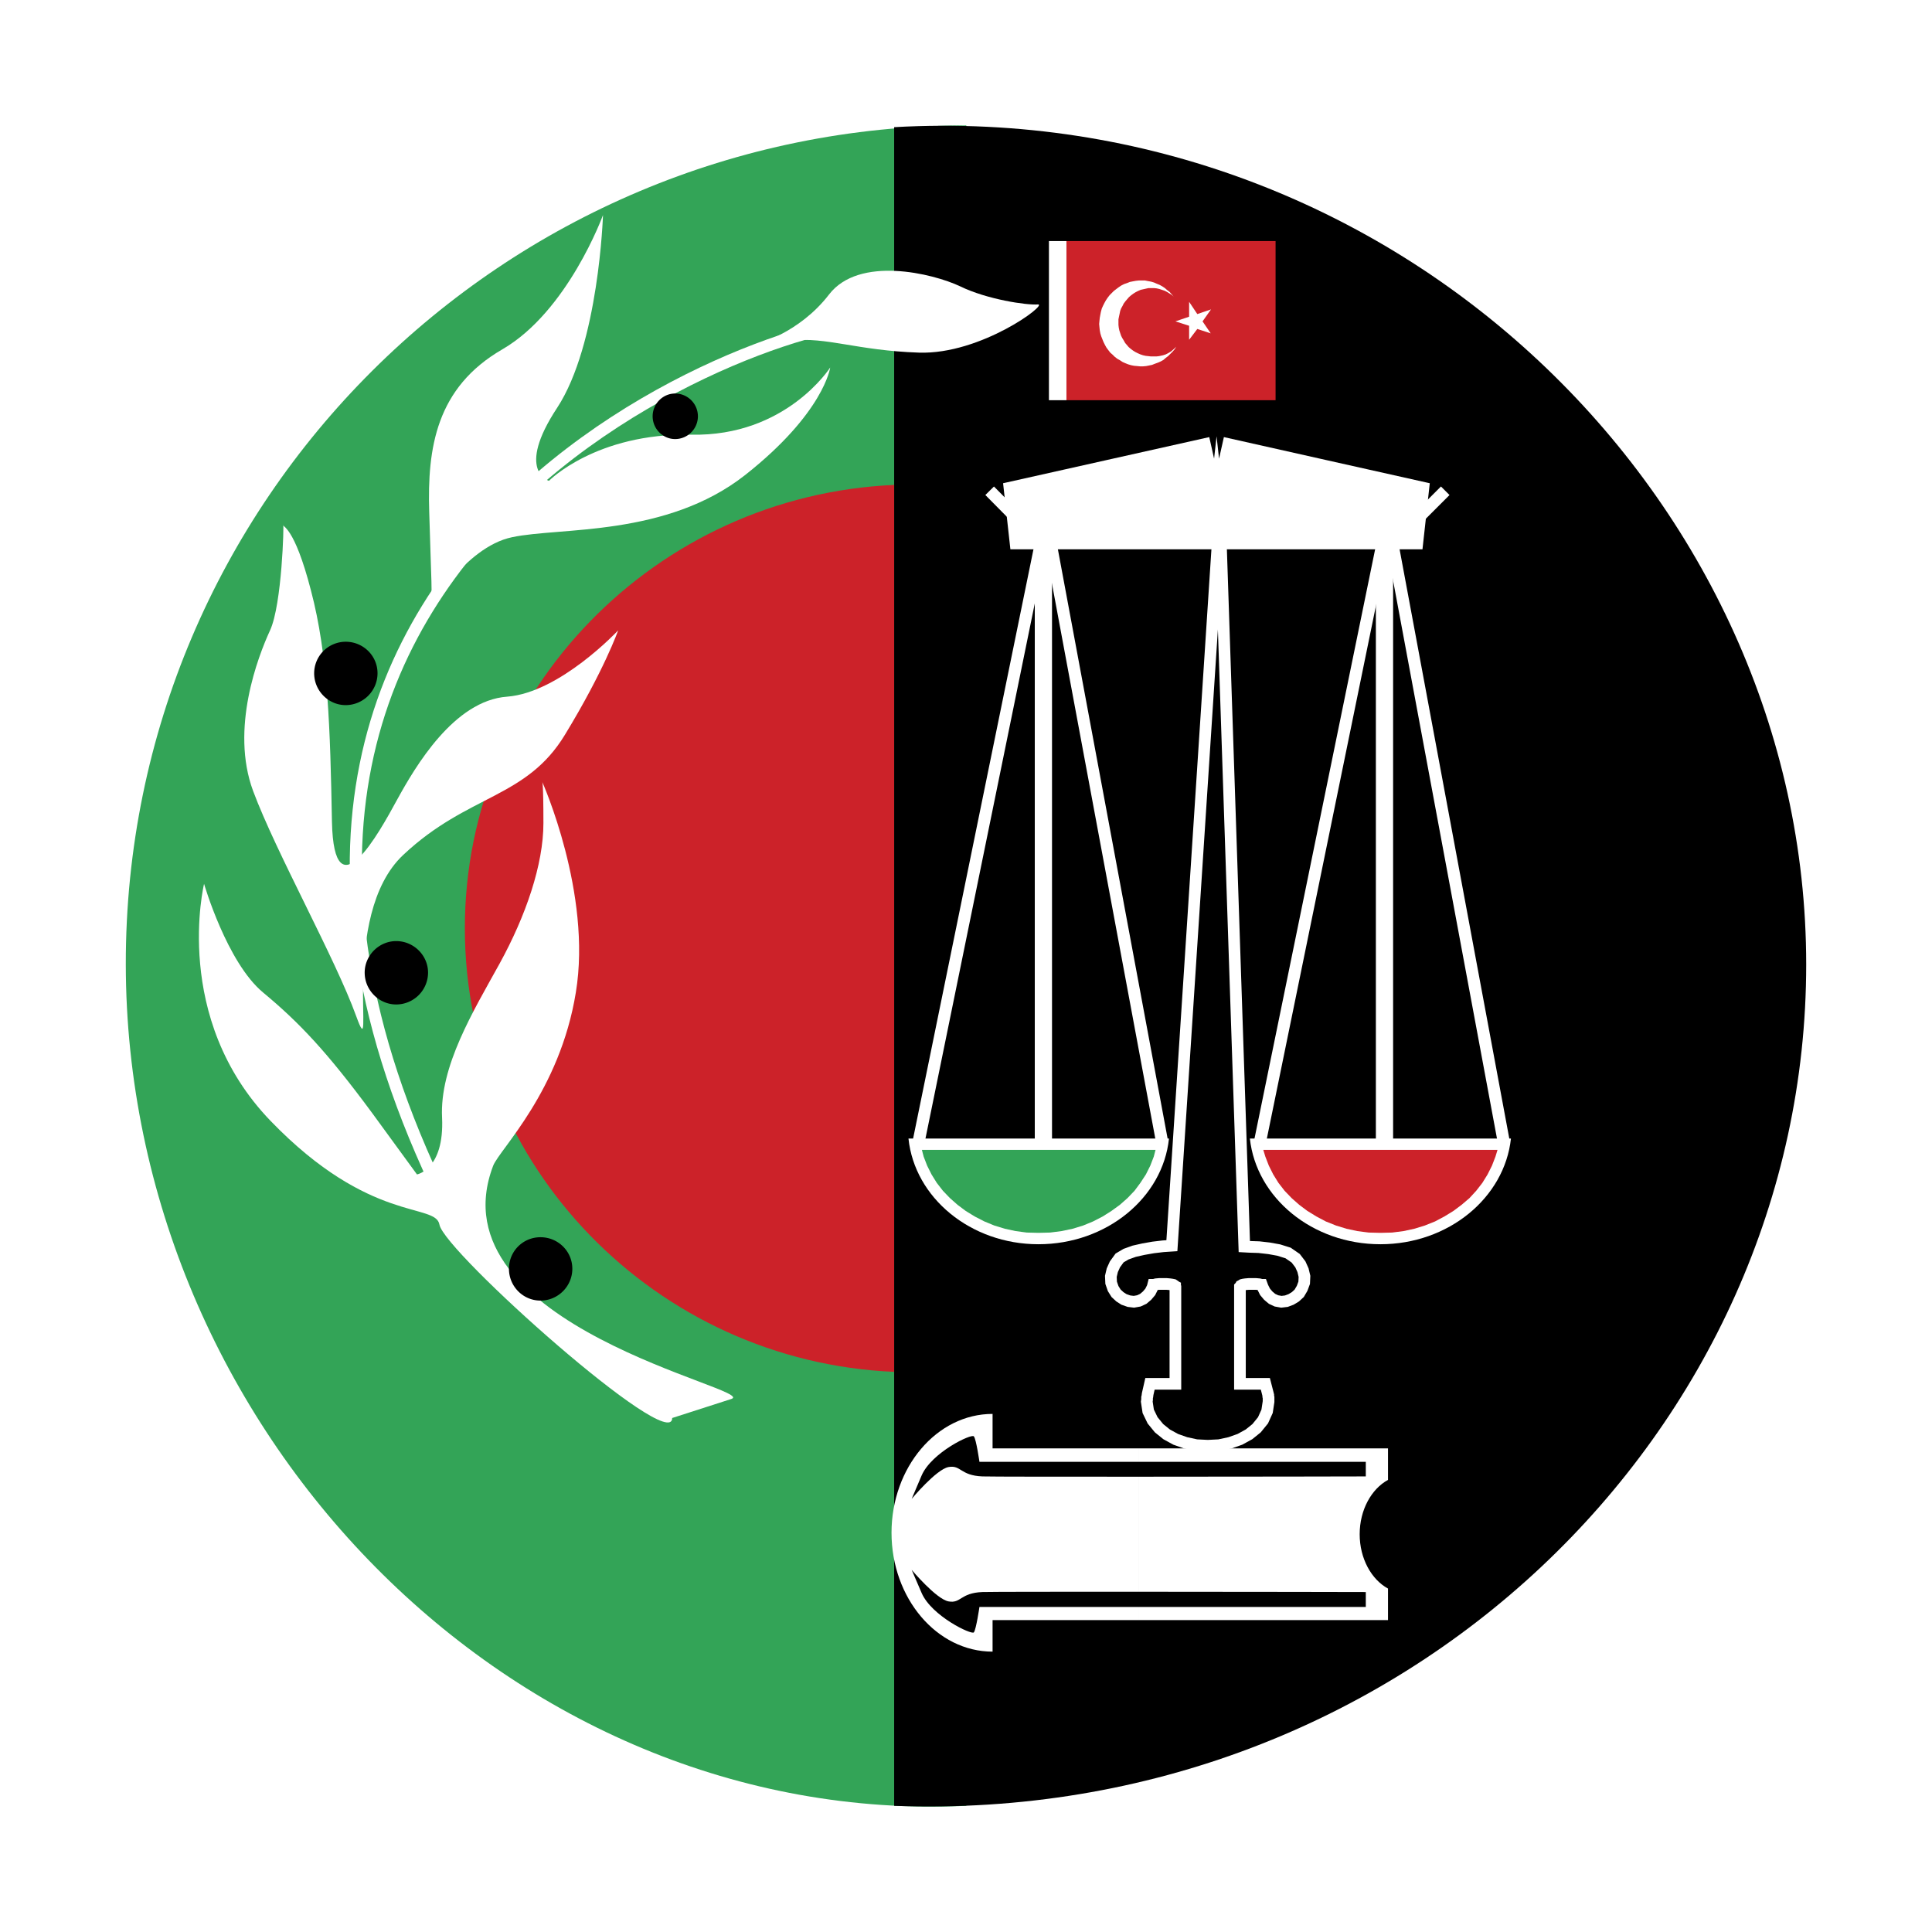
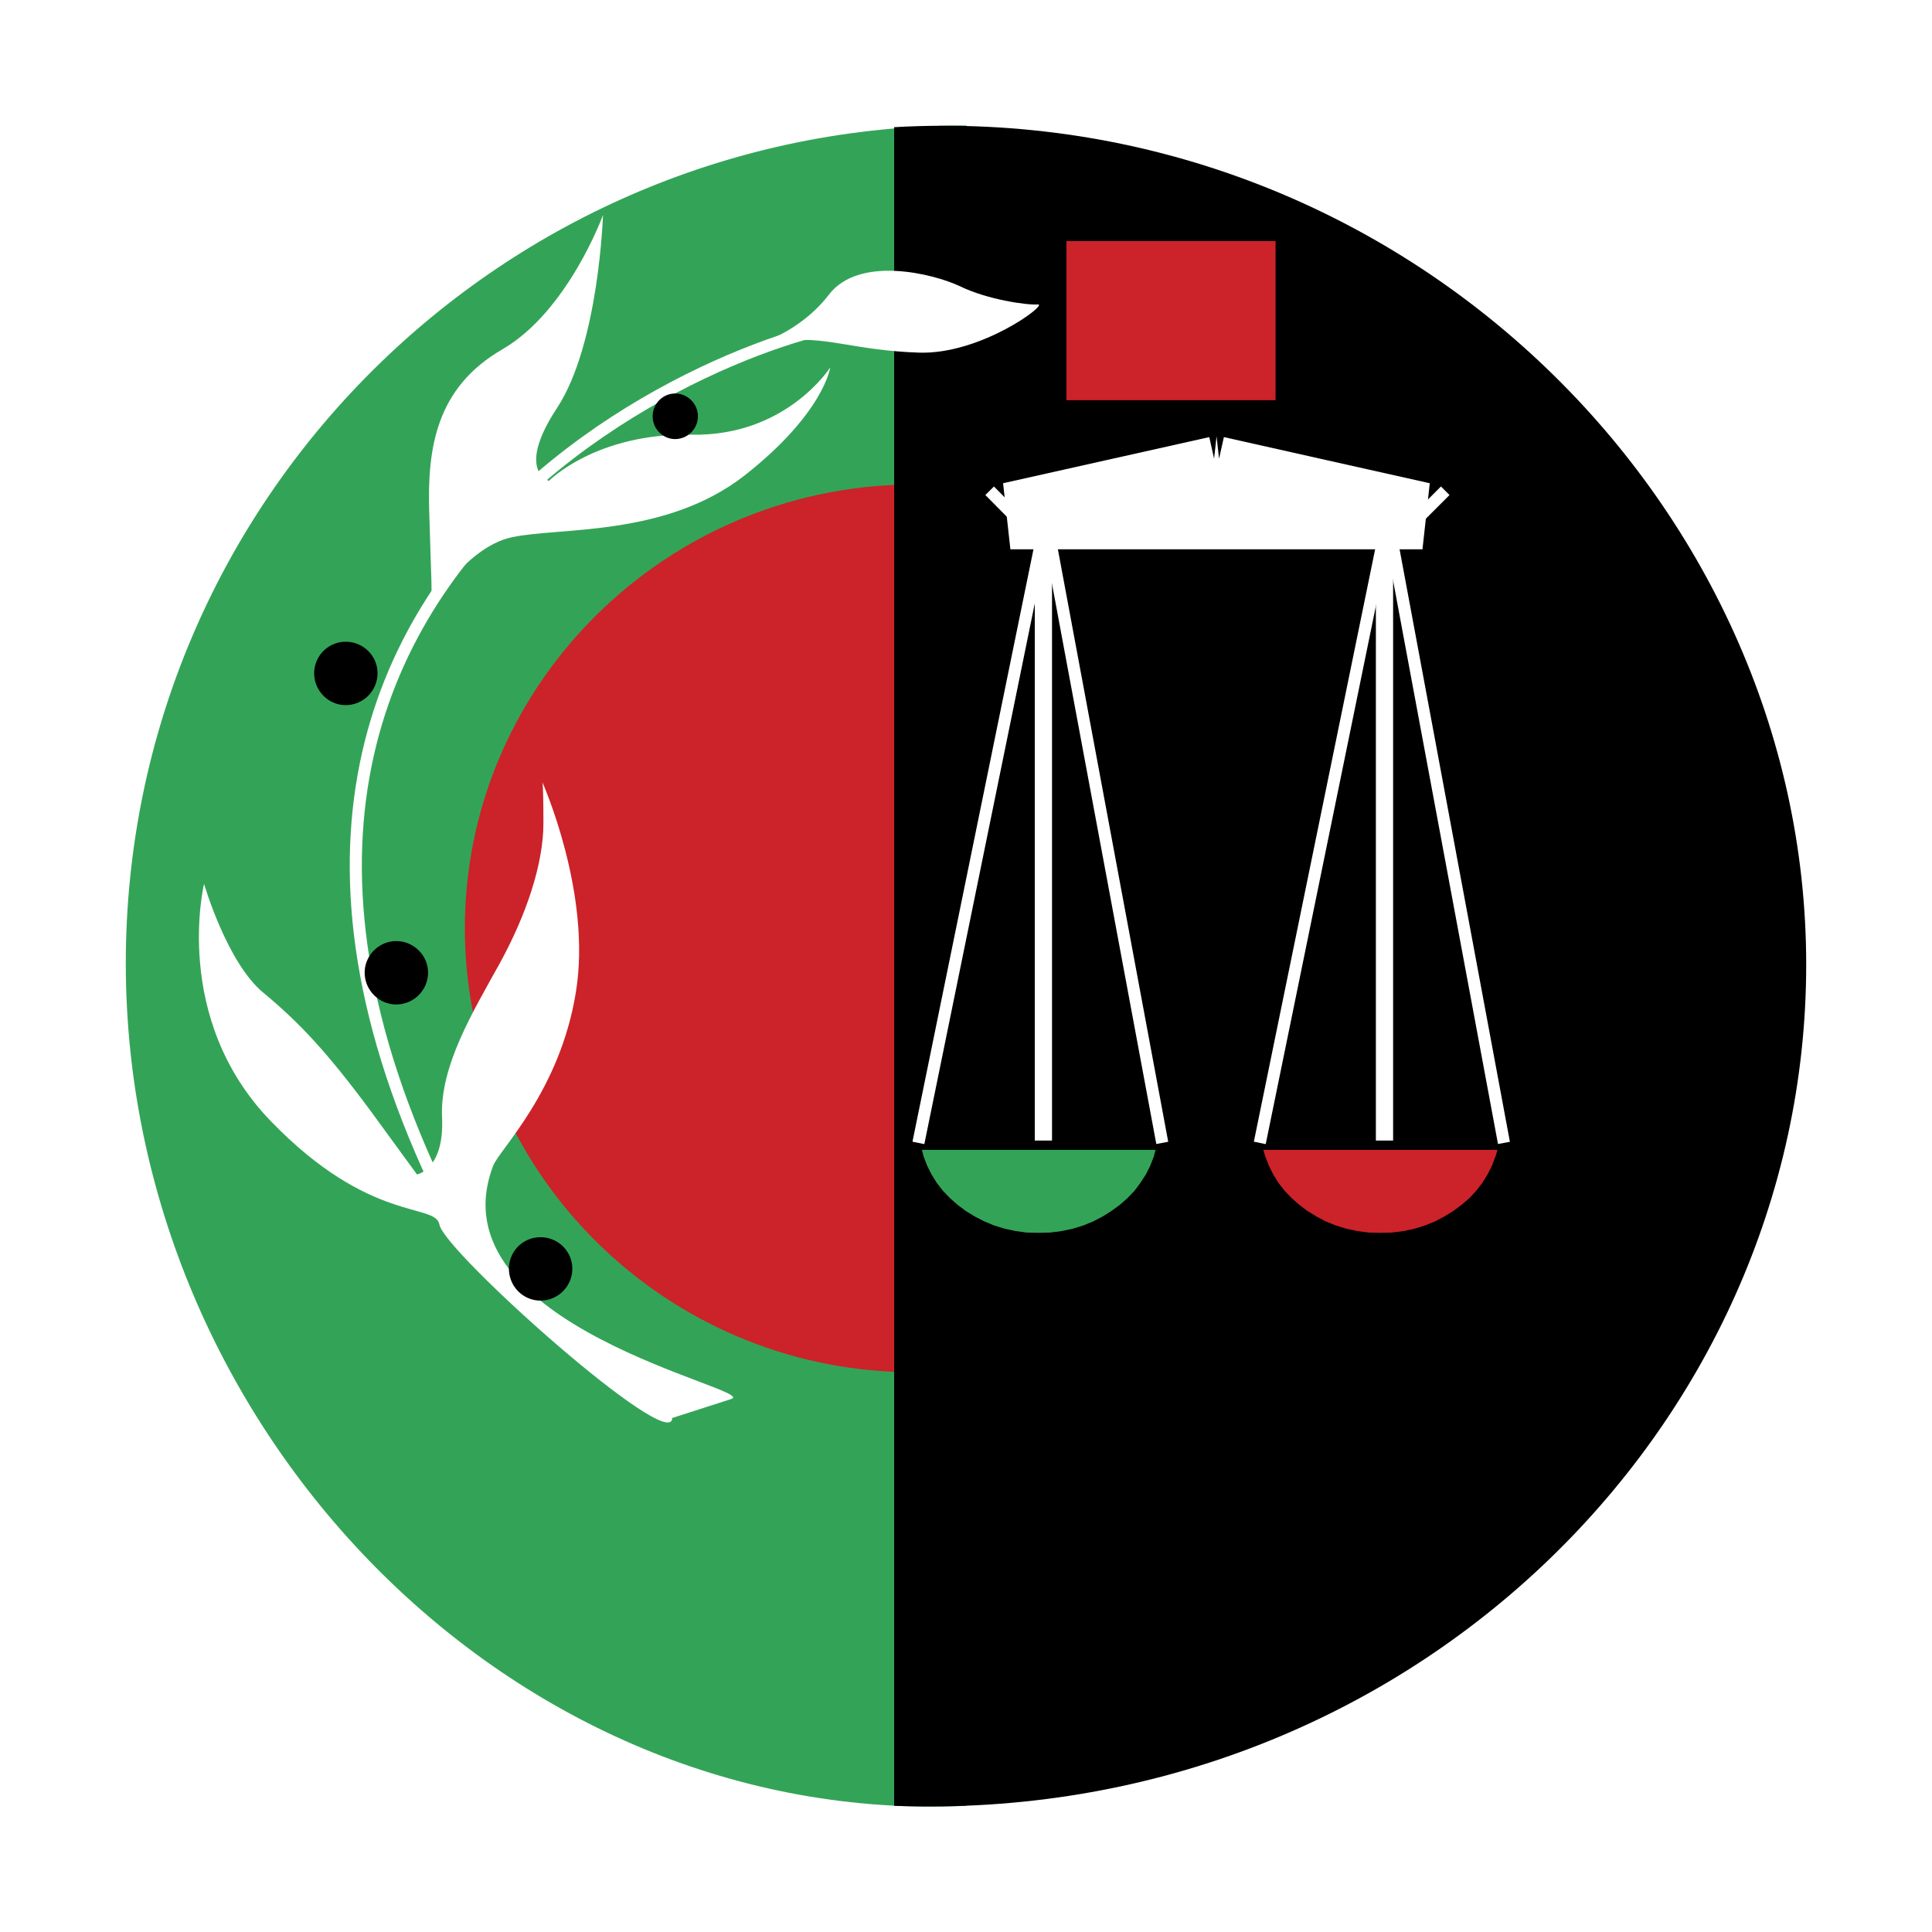
<svg xmlns="http://www.w3.org/2000/svg" width="2500" height="2500" viewBox="0 0 192.756 192.756">
  <path fill-rule="evenodd" clip-rule="evenodd" fill="#fff" d="M0 0h192.756v192.756H0V0z" />
  <path d="M96.407 96.224v83.944c-45.396 2.099-83.799-37.587-83.856-83.944-.059-46.327 37.674-83.711 83.856-83.711v83.711z" fill-rule="evenodd" clip-rule="evenodd" fill="#33a457" />
  <path d="M89.21 96.224v83.944c50.844 1.864 90.995-37.47 90.995-83.944 0-46.444-40.908-86.362-90.995-83.536v83.536z" fill-rule="evenodd" clip-rule="evenodd" />
  <path d="M103.545 30.374c1.107-.087-5.652 5.012-11.858 4.808-6.177-.204-9.266-1.603-12.762-1.195l-3.497.379s4.283-1.078 7.284-4.983c3.001-3.904 10.373-2.098 13.083-.816 2.682 1.311 6.643 1.894 7.75 1.807z" fill-rule="evenodd" clip-rule="evenodd" fill="#fff" />
  <path d="M55.585 40.688c-4.167 6.323-.815 7.284-.815 7.284s4.691-4.778 14.189-4.604c9.47.204 13.87-6.702 13.87-6.702s-.612 4.516-8.479 10.722c-7.896 6.207-18.473 5.187-23.251 6.207-4.808.99-8.479 7.691-8.188 6.992.292-.699.088-3.088-.087-9.499-.204-6.41.699-12.412 7.284-16.229 6.556-3.788 10.052-13.403 10.052-13.403s-.408 12.88-4.575 19.232z" fill-rule="evenodd" clip-rule="evenodd" fill="#fff" />
  <path d="M89.21 136.87c-23.776-1.021-42.832-20.513-42.832-44.259 0-23.718 19.056-43.182 42.832-44.23v88.489z" fill-rule="evenodd" clip-rule="evenodd" fill="#cc2229" />
  <path d="M87.753 32.501c-1.777-3.468-77.418 17.89-43.531 87.149" fill="none" stroke="#fff" stroke-width="1.208" stroke-miterlimit="2.613" />
  <path d="M67.066 141.474l5.886-1.894c2.972-.933-29.866-7.255-23.747-23.28.641-1.632 6.644-7.401 8.246-17.279 1.632-9.877-3.351-21.007-3.351-21.007s.117 0 .117 4.108c0 4.137-1.748 9.236-4.371 14.015-2.622 4.749-6.002 10.256-5.74 15.385.233 5.157-2.505 5.652-2.505 5.652l-4.487-6.148c-4.516-6.118-7.255-9.003-10.868-12.005-3.613-3.001-5.886-10.838-5.886-10.838s-3.264 13.403 6.644 23.659c9.936 10.286 16.462 8.13 16.841 10.345.465 2.679 23.221 22.987 23.221 19.287z" fill-rule="evenodd" clip-rule="evenodd" fill="#fff" />
  <path d="M39.531 93.893c1.748 0 3.176 1.428 3.176 3.146a3.184 3.184 0 0 1-3.176 3.177c-1.719 0-3.147-1.428-3.147-3.177 0-1.719 1.428-3.146 3.147-3.146zM53.925 123.438c1.748 0 3.176 1.398 3.176 3.146s-1.428 3.176-3.176 3.176-3.147-1.428-3.147-3.176 1.399-3.146 3.147-3.146z" fill-rule="evenodd" clip-rule="evenodd" />
  <path fill-rule="evenodd" clip-rule="evenodd" fill="#cc2229" d="M106.4 24.051h20.864v15.88H106.4v-15.88z" />
-   <path fill-rule="evenodd" clip-rule="evenodd" fill="#fff" d="M104.652 24.051h1.748v15.88h-1.748v-15.88zM28.255 52.372c.087-.175-.117 7.926-1.312 10.519-1.195 2.594-3.992 9.819-1.69 16.026 2.302 6.177 8.188 16.667 10.285 22.464 2.098 5.799-1.806-9.994 4.691-16.083 6.469-6.089 12.266-5.594 16.142-12.004 3.904-6.41 5.302-10.402 5.302-10.402s-5.798 6.207-11.072 6.614c-5.303.379-9.178 6.993-10.984 10.286-1.807 3.322-6.294 11.48-6.498 2.214-.174-9.295-.378-16.608-2.098-23.105-1.688-6.529-2.883-6.325-2.766-6.529zM113.598 144.504h24.883v3.147c-1.66.903-2.826 3.001-2.826 5.42 0 2.418 1.166 4.516 2.826 5.419v3.146h-24.883v-1.311h22.668v-1.486s-12.062-.029-22.668-.029v-11.479c10.605 0 22.668-.029 22.668-.029v-1.457h-22.668v-1.341zm-14.569 0h14.568v1.341H97.719s-.32-2.244-.555-2.535c-.203-.32-4.224 1.603-5.215 3.904l-.991 2.331s2.447-2.942 3.671-3.176c1.253-.233 1.166.845 3.38.933.961.029 7.867.029 15.588.029v11.479c-7.721 0-14.627 0-15.588.029-2.215.087-2.127 1.165-3.38.932-1.224-.232-3.671-3.146-3.671-3.146l.991 2.301c.991 2.303 5.012 4.226 5.215 3.934.234-.32.555-2.534.555-2.534h15.879v1.311H99.029v3.147c-5.565 0-10.082-5.332-10.082-11.859 0-6.526 4.517-11.859 10.082-11.859v3.438zM118.639 33.899v-1.398l-1.369-.438 1.369-.465v-1.487l.816 1.224 1.369-.466-.845 1.194.816 1.195-1.34-.437-.816 1.078zM117.357 34.599l-.175.262-.203.233-.206.204-.232.233-.232.175-.235.204-.262.146-.261.116-.321.117-.292.116-.292.059-.291.058-.32.029h-.291l-.291-.029-.322-.029-.291-.059-.291-.087-.291-.117-.262-.117-.264-.174-.261-.146-.262-.204-.205-.204-.233-.203-.203-.263-.175-.233-.145-.262-.146-.292-.118-.291-.115-.291-.088-.292-.058-.32-.03-.292-.029-.32.029-.321.03-.291.058-.32.059-.292.086-.32.117-.262.146-.292.145-.262.176-.262.203-.263.205-.204.203-.204.262-.203.234-.175.262-.175.291-.146.262-.087.293-.117.291-.058.32-.058.291-.03h.611l.291.059.323.058.291.087.261.117.291.116.264.146.262.175.232.204.235.175.203.233.203.233-.203-.175-.233-.146-.234-.145-.233-.117-.261-.087-.264-.087-.262-.059-.261-.029H114.588l-.262.058-.262.058-.261.059-.264.116-.232.117-.233.146-.234.174-.203.175-.176.204-.174.204-.176.233-.115.234-.146.262-.088.233-.059.291-.057.262-.058.292V32.413l.029.262.059.292.086.262.088.262.117.234.144.233.147.262.174.204.175.204.204.175.234.175.232.145.233.116.263.117.262.087.262.059.262.029.263.03H115.375l.264-.03.406-.088.264-.087.232-.117.291-.174.176-.146.349-.32zM116.629 113.59c-.613 5.915-6.236 10.548-13.025 10.548-6.759 0-12.354-4.633-12.966-10.548h25.991zM150.748 113.59c-.641 5.915-6.236 10.548-13.025 10.548s-12.383-4.633-13.023-10.548h26.048z" />
  <path fill-rule="evenodd" clip-rule="evenodd" fill="#33a457" d="M113.773 118.019l-.584.786-.699.729-.758.67-.843.611-.875.554-.961.495-.991.408-1.048.321-1.108.233-1.136.146-1.166.029-1.166-.029-1.106-.146-1.078-.233-1.049-.321-.992-.408-.961-.495-.903-.554-.816-.611-.758-.67-.699-.729-.612-.786-.524-.845-.438-.874-.349-.904-.175-.67h23.309l-.174.67-.349.904-.438.874-.553.845z" />
  <path fill-rule="evenodd" clip-rule="evenodd" fill="#cc2229" d="M147.893 118.019l-.612.786-.67.729-.787.67-.816.611-.903.554-.933.495-1.02.408-1.048.321-1.079.233-1.136.146-1.166.029-1.164-.029-1.137-.146-1.078-.233-1.049-.321-1.02-.408-.933-.495-.903-.554-.816-.611-.758-.67-.699-.729-.611-.786-.524-.845-.437-.874-.35-.904-.205-.67h23.369l-.205.67-.349.904-.438.874-.523.845z" />
  <path d="M104.479 51.12l-12.85 62.907m12.703-62.441l11.627 62.44m22.609-62.906l-12.879 62.907m12.735-62.441l11.625 62.44" fill="none" stroke="#fff" stroke-width="1.208" stroke-miterlimit="2.613" />
  <path fill="none" stroke="#fff" stroke-width="6.674" stroke-miterlimit="2.613" d="M121.377 46.866l10.256 2.301 10.287 2.302h-41.113l10.285-2.302 10.285-2.301z" />
  <path d="M98.738 48.963l2.564 2.593m42.889-2.593l-2.592 2.593" fill="none" stroke="#fff" stroke-width="1.208" stroke-miterlimit="2.613" />
-   <path fill="none" stroke="#fff" stroke-width="1.164" stroke-miterlimit="2.613" d="M118.289 143.951l-.99-.35-.904-.496-.756-.611-.643-.787-.437-.903-.145-.961.029-.204v-.204l.03-.118.029-.232.232-1.02h2.536v-9.644l-.03-.059v-.029l-.058-.029-.03-.058-.088-.058-.144-.03-.205-.029-.32-.028h-.729l-.32.028-.233.059h-.058l-.059.233-.232.466-.321.379-.379.32-.437.204-.496.088-.494-.059-.496-.174-.409-.263-.378-.35-.292-.466-.203-.583-.029-.64.145-.613.263-.583.465-.64.643-.379.814-.291.904-.204.991-.175.99-.117.875-.058 4.777-73.309 2.449 73.396.524.029.932.03 1.021.117.961.174.932.292.757.524.467.611.262.583.146.613-.029.64-.205.554-.291.495-.379.35-.437.263-.465.174-.496.059-.494-.088-.438-.204-.379-.32-.32-.379-.235-.466-.085-.233h-.03l-.234-.059-.32-.028h-.729l-.32.028-.203.029-.118.03-.087.058-.057.029-.029.058-.03.029-.029.03v9.673h2.535l.233.904.029.116.029.116v.116l.029.118V139.843l-.146.961-.408.903-.641.787-.758.611-.902.496-.99.35-1.078.233-1.137.058-1.137-.058-1.078-.233z" />
  <path d="M67.357 39.261c1.253 0 2.273 1.02 2.273 2.272s-1.02 2.272-2.273 2.272c-1.224 0-2.243-1.02-2.243-2.272s1.019-2.272 2.243-2.272zM34.49 64.027c1.748 0 3.176 1.398 3.176 3.146a3.184 3.184 0 0 1-3.176 3.177c-1.719 0-3.147-1.428-3.147-3.177a3.153 3.153 0 0 1 3.147-3.146z" fill-rule="evenodd" clip-rule="evenodd" />
  <path d="M104.1 53.684v60.109m34.031-60.109v60.109" fill="none" stroke="#fff" stroke-width="1.72" stroke-miterlimit="2.613" />
</svg>